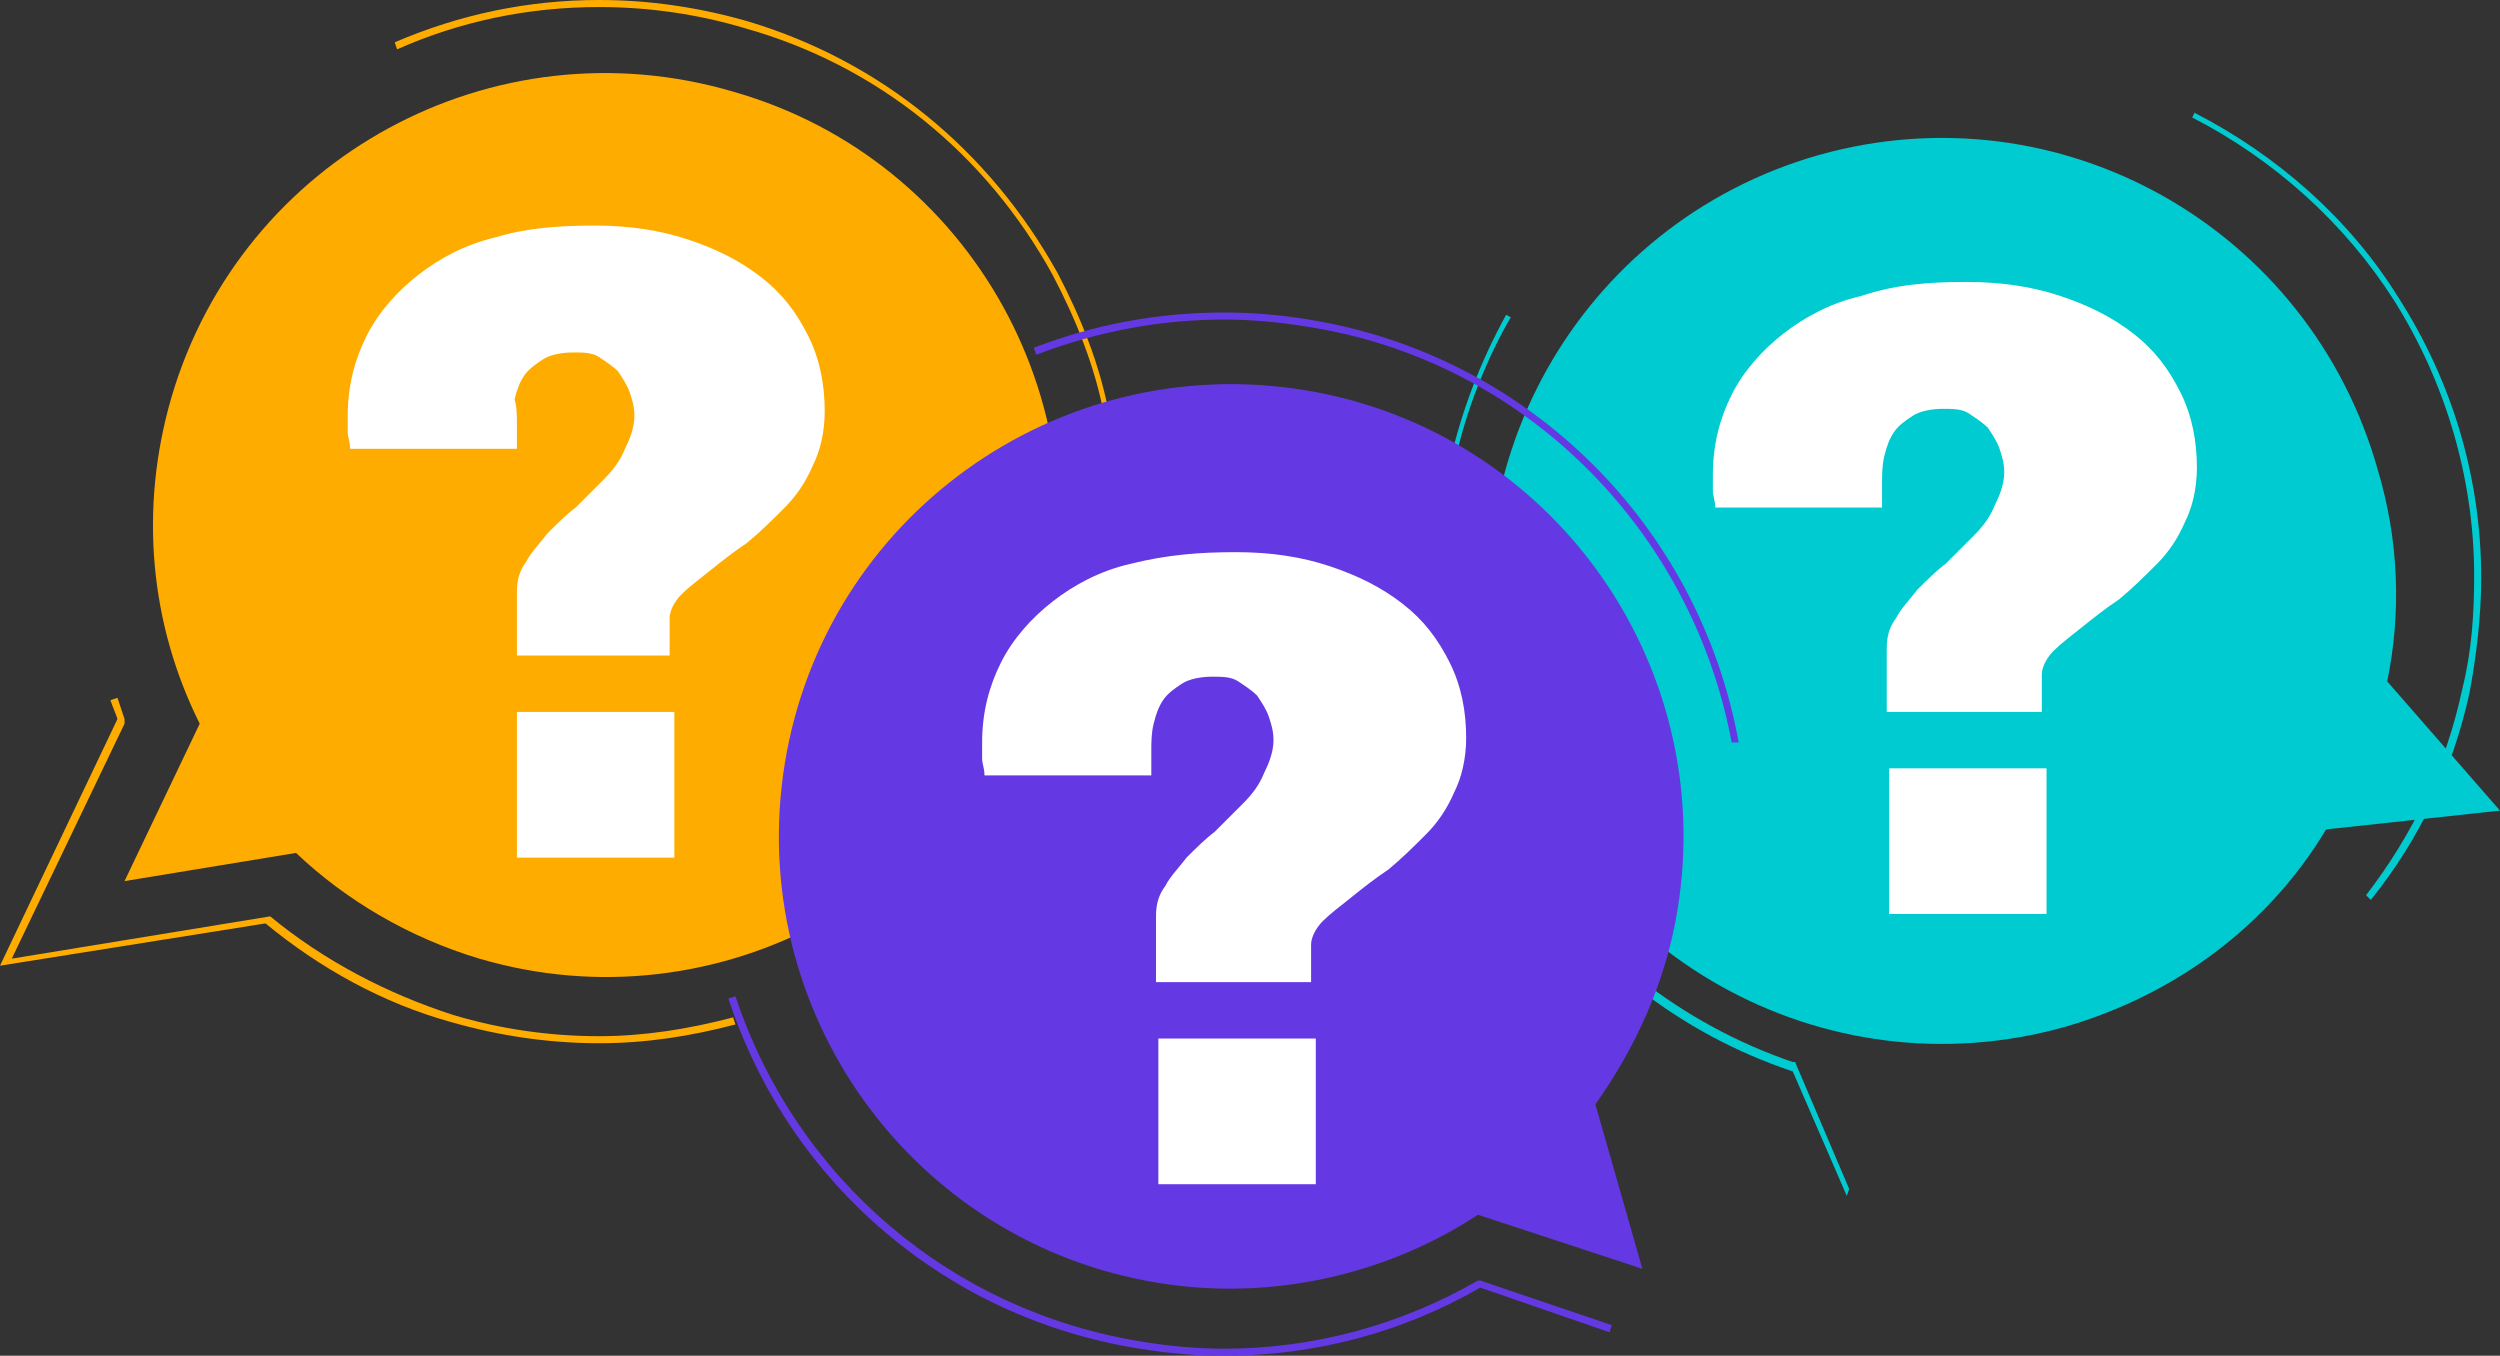
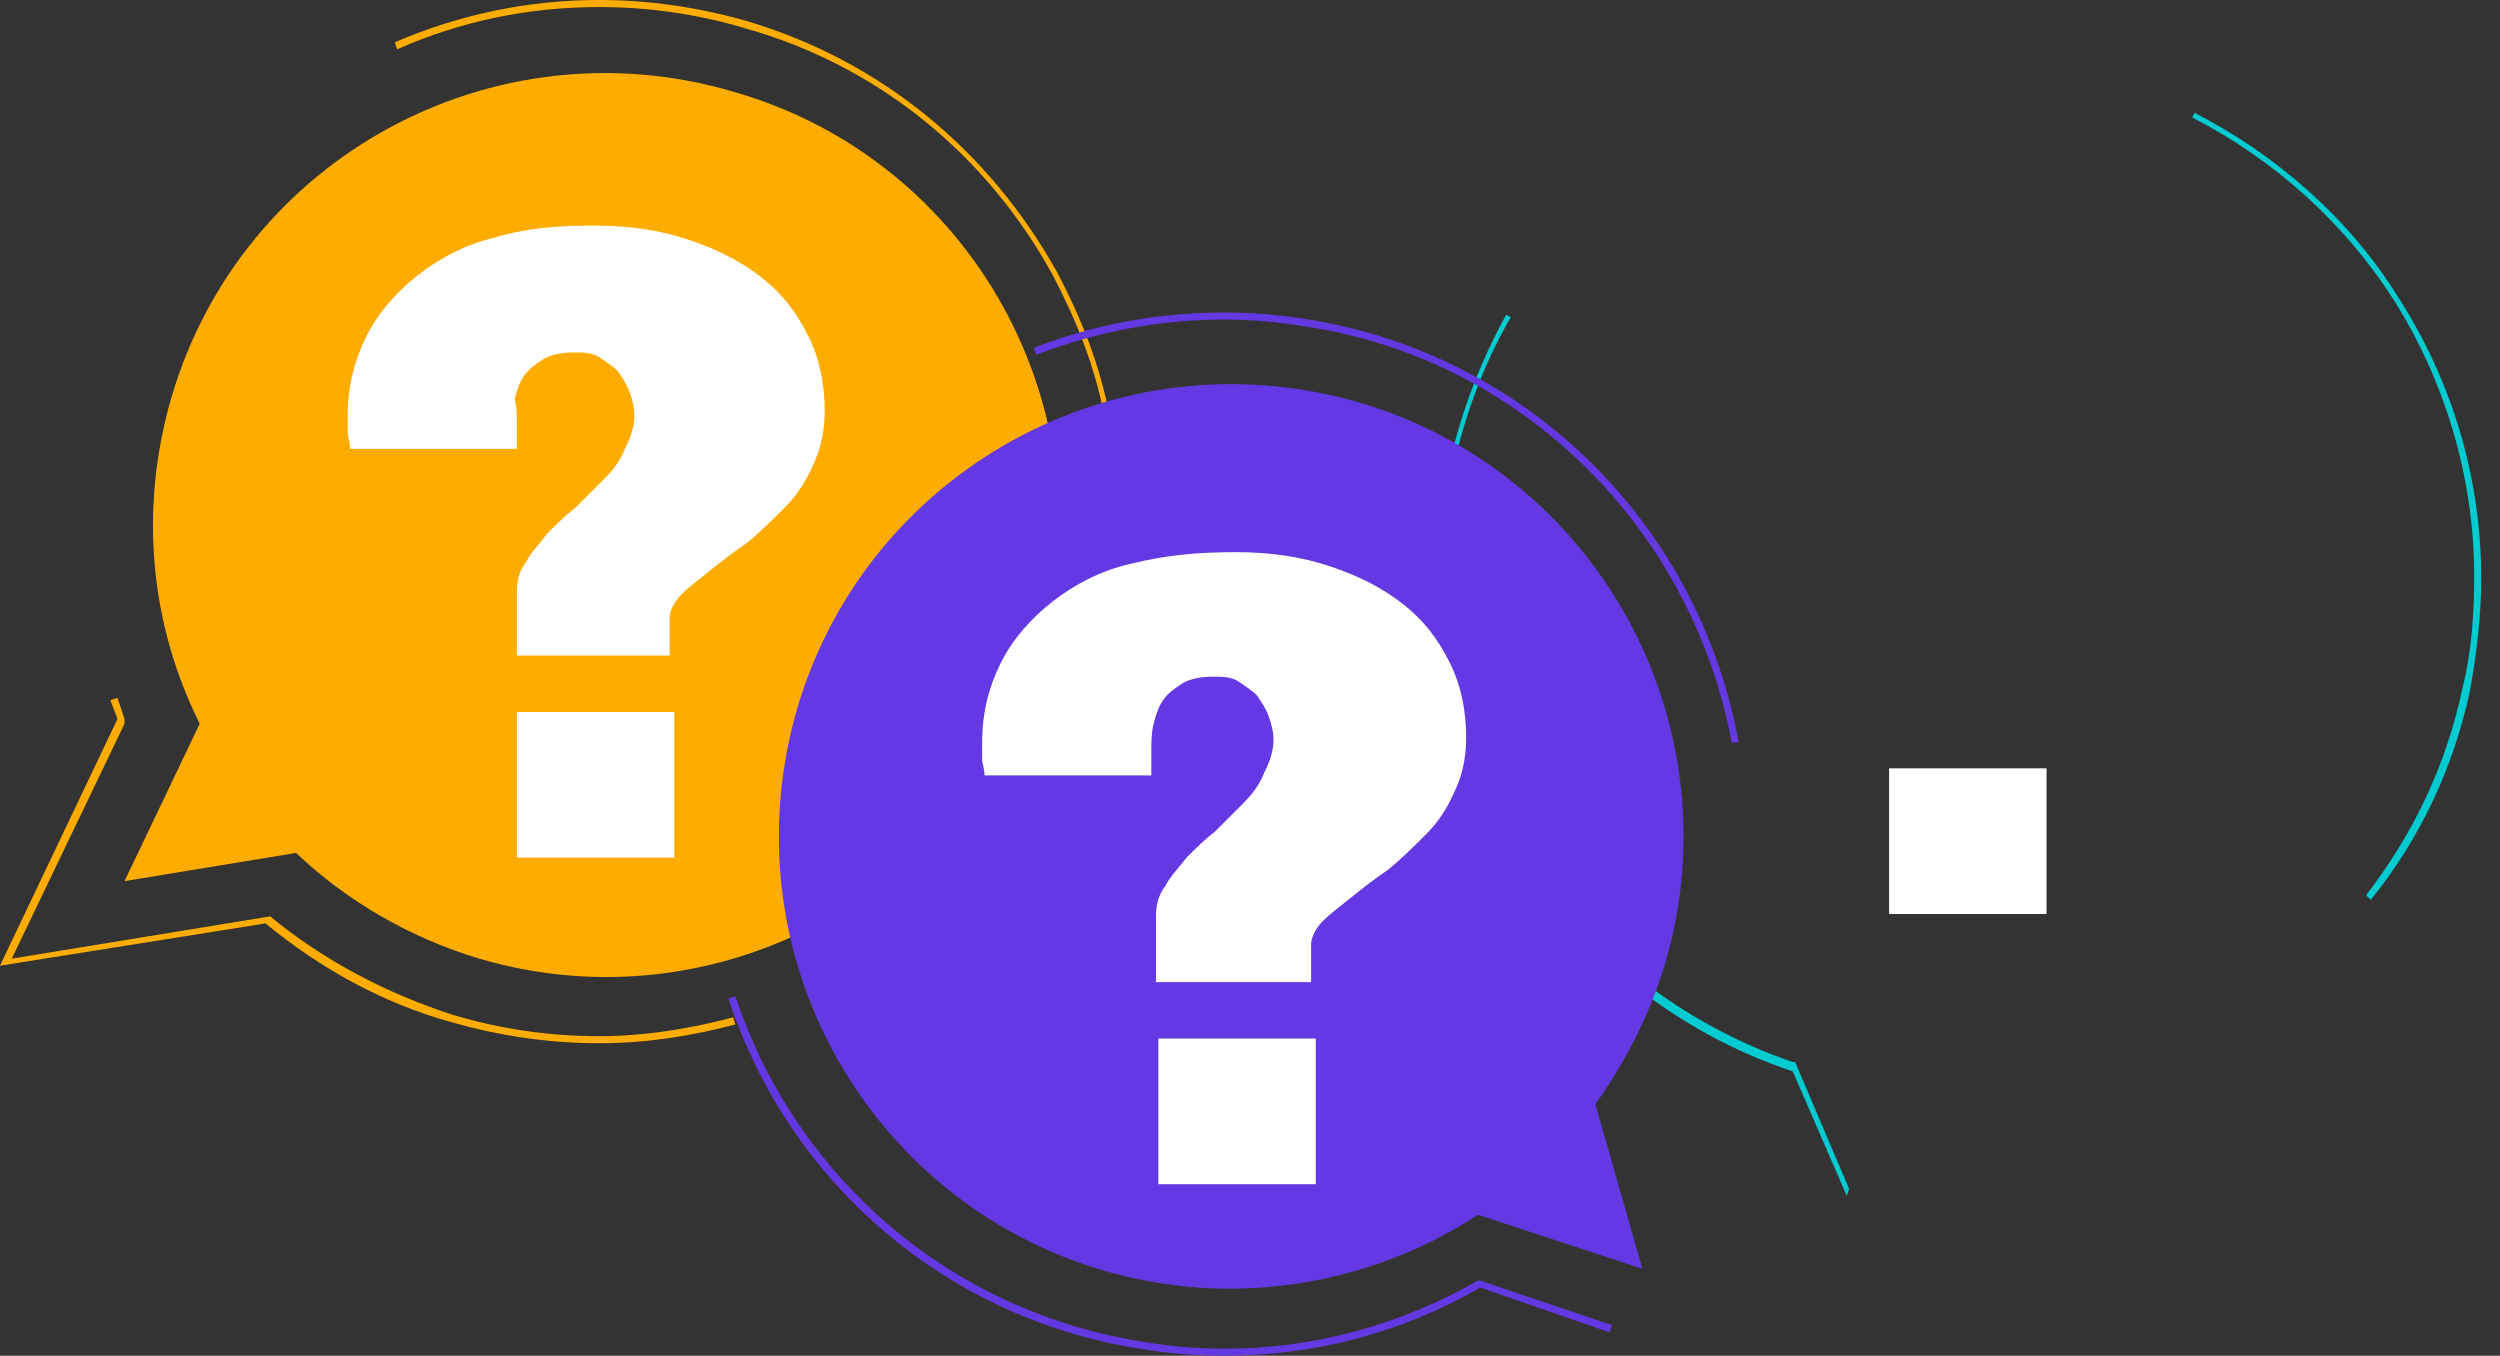
<svg xmlns="http://www.w3.org/2000/svg" version="1.1" id="圖層_1" x="0px" y="0px" viewBox="0 0 106.4 57.7" style="enable-background:new 0 0 106.4 57.7;" xml:space="preserve">
  <rect x="0" y="0" width="106.4" height="57.7" fill="#333333" stroke="none" />
  <style type="text/css">
	.st0{fill-rule:evenodd;clip-rule:evenodd;fill:#00CBD1;}
	.st1{fill:#FFFFFF;}
	.st2{fill:#00CBD1;}
	.st3{fill-rule:evenodd;clip-rule:evenodd;fill:#FFAC00;}
	.st4{fill:#FFAC00;}
	.st5{fill-rule:evenodd;clip-rule:evenodd;fill:#6439E3;}
	.st6{fill:#6439E3;}
</style>
  <g>
    <g>
      <g>
-         <path class="st0" d="M64.1,30.4C67,40.6,77.6,46.6,87.9,43.7c4.8-1.4,8.7-4.4,11.1-8.4l7.4-0.8l-4.8-5.5c0.6-2.9,0.5-6-0.4-9     C98.3,9.7,87.7,3.7,77.4,6.6C67.2,9.5,61.2,20.1,64.1,30.4z" />
        <g>
-           <path class="st1" d="M83.7,12c1.5,0,2.8,0.2,4,0.6c1.2,0.4,2.2,0.9,3.1,1.6c0.9,0.7,1.5,1.5,2,2.5c0.5,1,0.7,2.1,0.7,3.2      c0,0.9-0.2,1.7-0.5,2.3c-0.3,0.7-0.7,1.3-1.2,1.8c-0.5,0.5-1,1-1.6,1.5c-0.6,0.4-1.1,0.8-1.6,1.2c-0.5,0.4-0.9,0.7-1.2,1      c-0.3,0.3-0.5,0.7-0.5,1v1.6h-6.6v-2.7c0-0.5,0.1-0.9,0.4-1.3c0.2-0.4,0.6-0.8,0.9-1.2c0.4-0.4,0.8-0.8,1.2-1.1      c0.4-0.4,0.8-0.8,1.2-1.2c0.4-0.4,0.7-0.8,0.9-1.3c0.2-0.4,0.4-0.9,0.4-1.4c0-0.4-0.1-0.7-0.2-1c-0.1-0.3-0.3-0.6-0.5-0.9      c-0.2-0.2-0.5-0.4-0.8-0.6c-0.3-0.2-0.7-0.2-1.1-0.2c-0.5,0-1,0.1-1.3,0.3c-0.3,0.2-0.6,0.4-0.8,0.7c-0.2,0.3-0.3,0.6-0.4,1      c-0.1,0.4-0.1,0.8-0.1,1.2c0,0.2,0,0.3,0,0.5c0,0.2,0,0.3,0,0.5h-7.1c0-0.3-0.1-0.5-0.1-0.7c0-0.2,0-0.5,0-0.7      c0-1.3,0.3-2.4,0.8-3.4c0.5-1,1.3-1.9,2.2-2.6c0.9-0.7,2-1.3,3.3-1.6C80.7,12.1,82.1,12,83.7,12z" />
          <rect x="80.4" y="32.7" class="st1" width="6.7" height="6.2" />
        </g>
      </g>
      <g>
        <path class="st2" d="M78.6,50.9l-2.3-5.3c-4.8-1.6-8.9-4.8-11.6-9.1c-2.3-3.6-3.5-7.7-3.5-11.9c0-1.6,0.2-3.3,0.5-4.9     c0.5-2.2,1.3-4.3,2.4-6.3l0.2,0.1c-1.1,1.9-1.9,4-2.4,6.2c-0.4,1.6-0.5,3.2-0.5,4.8c0,4.1,1.2,8.2,3.4,11.7     c2.7,4.2,6.8,7.4,11.5,9l0.1,0l2.3,5.4L78.6,50.9z M100.9,38.3l-0.2-0.2c2-2.6,3.4-5.5,4.1-8.8c0.4-1.6,0.5-3.2,0.5-4.8     c0-4.1-1.2-8.2-3.4-11.7c-2.1-3.3-5.1-6-8.6-7.8l0.1-0.2c3.5,1.8,6.6,4.5,8.7,7.9c2.3,3.6,3.5,7.7,3.5,11.9     c0,1.6-0.2,3.3-0.5,4.9C104.4,32.7,103,35.7,100.9,38.3z" />
      </g>
    </g>
    <g>
      <g>
        <path class="st3" d="M31.2,3.9C21,0.9,10.3,6.7,7.3,16.9c-1.4,4.8-0.9,9.7,1.2,13.9l-3.2,6.7l7.3-1.2c2.1,2,4.8,3.6,7.8,4.5     c10.2,3,20.9-2.9,23.9-13.1C47.3,17.5,41.4,6.8,31.2,3.9z" />
        <g>
          <path class="st1" d="M25.3,9.6c1.5,0,2.8,0.2,4,0.6c1.2,0.4,2.2,0.9,3.1,1.6c0.9,0.7,1.5,1.5,2,2.5c0.5,1,0.7,2.1,0.7,3.2      c0,0.9-0.2,1.7-0.5,2.3c-0.3,0.7-0.7,1.3-1.2,1.8c-0.5,0.5-1,1-1.6,1.5c-0.6,0.4-1.1,0.8-1.6,1.2c-0.5,0.4-0.9,0.7-1.2,1      c-0.3,0.3-0.5,0.7-0.5,1v1.6H22v-2.7c0-0.5,0.1-0.9,0.4-1.3c0.2-0.4,0.6-0.8,0.9-1.2c0.4-0.4,0.8-0.8,1.2-1.1      c0.4-0.4,0.8-0.8,1.2-1.2c0.4-0.4,0.7-0.8,0.9-1.3c0.2-0.4,0.4-0.9,0.4-1.4c0-0.4-0.1-0.7-0.2-1c-0.1-0.3-0.3-0.6-0.5-0.9      c-0.2-0.2-0.5-0.4-0.8-0.6c-0.3-0.2-0.7-0.2-1.1-0.2c-0.5,0-1,0.1-1.3,0.3c-0.3,0.2-0.6,0.4-0.8,0.7c-0.2,0.3-0.3,0.6-0.4,1      C22,17.3,22,17.7,22,18.1c0,0.2,0,0.3,0,0.5c0,0.2,0,0.3,0,0.5h-7.1c0-0.3-0.1-0.5-0.1-0.7c0-0.2,0-0.5,0-0.7      c0-1.3,0.3-2.4,0.8-3.4c0.5-1,1.3-1.9,2.2-2.6c0.9-0.7,2-1.3,3.3-1.6C22.4,9.7,23.8,9.6,25.3,9.6z" />
          <rect x="22" y="30.3" class="st1" width="6.7" height="6.2" />
        </g>
      </g>
      <g>
        <path class="st4" d="M25.5,44.4C25.5,44.4,25.5,44.4,25.5,44.4c-2.1,0-4.2-0.3-6.3-0.9c-2.9-0.8-5.6-2.3-7.9-4.2L0,41.1l5-10.5     c-0.1-0.3-0.2-0.5-0.3-0.8L5,29.7c0.1,0.3,0.2,0.6,0.3,0.9l0,0.1l0,0.1L0.5,40.8l11-1.8l0,0c2.3,1.9,5,3.3,7.8,4.2     c2,0.6,4.1,0.9,6.2,0.9c0,0,0,0,0,0c1.9,0,3.8-0.3,5.7-0.8l0.1,0.3C29.4,44.1,27.5,44.4,25.5,44.4z M47,17.7     c-0.4-2.1-1.2-4.1-2.2-6c-2.8-5.1-7.4-8.9-13.1-10.5c-2-0.6-4.1-0.9-6.2-0.9c-3,0-5.9,0.6-8.6,1.8l-0.1-0.3     C19.6,0.6,22.5,0,25.5,0c2.1,0,4.2,0.3,6.3,0.9C37.5,2.6,42.1,6.4,45,11.6c1,1.9,1.8,3.9,2.2,6L47,17.7z" />
      </g>
    </g>
    <g>
      <g>
        <path class="st5" d="M33.4,32.5C31.7,43,38.8,52.9,49.3,54.6c4.9,0.8,9.8-0.4,13.6-2.9l7,2.3L67.9,47c1.7-2.4,3-5.2,3.5-8.3     c1.7-10.5-5.4-20.4-15.9-22.1C45,14.9,35.1,22,33.4,32.5z" />
        <g>
          <path class="st1" d="M52.6,23.5c1.5,0,2.8,0.2,4,0.6c1.2,0.4,2.2,0.9,3.1,1.6c0.9,0.7,1.5,1.5,2,2.5c0.5,1,0.7,2.1,0.7,3.2      c0,0.9-0.2,1.7-0.5,2.3c-0.3,0.7-0.7,1.3-1.2,1.8c-0.5,0.5-1,1-1.6,1.5c-0.6,0.4-1.1,0.8-1.6,1.2c-0.5,0.4-0.9,0.7-1.2,1      c-0.3,0.3-0.5,0.7-0.5,1v1.6h-6.6V39c0-0.5,0.1-0.9,0.4-1.3c0.2-0.4,0.6-0.8,0.9-1.2c0.4-0.4,0.8-0.8,1.2-1.1      c0.4-0.4,0.8-0.8,1.2-1.2c0.4-0.4,0.7-0.8,0.9-1.3c0.2-0.4,0.4-0.9,0.4-1.4c0-0.4-0.1-0.7-0.2-1c-0.1-0.3-0.3-0.6-0.5-0.9      c-0.2-0.2-0.5-0.4-0.8-0.6c-0.3-0.2-0.7-0.2-1.1-0.2c-0.5,0-1,0.1-1.3,0.3c-0.3,0.2-0.6,0.4-0.8,0.7c-0.2,0.3-0.3,0.6-0.4,1      c-0.1,0.4-0.1,0.8-0.1,1.2c0,0.2,0,0.3,0,0.5c0,0.2,0,0.3,0,0.5h-7.1c0-0.3-0.1-0.5-0.1-0.7c0-0.2,0-0.5,0-0.7      c0-1.3,0.3-2.4,0.8-3.4c0.5-1,1.3-1.9,2.2-2.6c0.9-0.7,2-1.3,3.3-1.6C49.7,23.6,51.1,23.5,52.6,23.5z" />
          <rect x="49.3" y="44.2" class="st1" width="6.7" height="6.2" />
        </g>
      </g>
      <g>
        <path class="st6" d="M52.1,57.7c-1.2,0-2.4-0.1-3.6-0.3c-8.2-1.3-14.9-7-17.5-14.9l0.3-0.1c2.6,7.8,9.2,13.4,17.3,14.7     c1.2,0.2,2.4,0.3,3.5,0.3c3.8,0,7.5-1,10.8-2.9l0.1,0l5.6,1.9l-0.1,0.3L63,54.8C59.7,56.7,56,57.7,52.1,57.7z M73.7,31.6     c-1.7-9.1-8.9-16.3-18.1-17.7c-1.2-0.2-2.4-0.3-3.5-0.3c0,0,0,0,0,0c-2.7,0-5.4,0.5-8,1.5L44,14.8c2.6-1,5.3-1.5,8.1-1.5     c0,0,0,0,0,0c1.2,0,2.4,0.1,3.6,0.3c9.3,1.5,16.6,8.7,18.3,18L73.7,31.6z" />
      </g>
    </g>
  </g>
</svg>